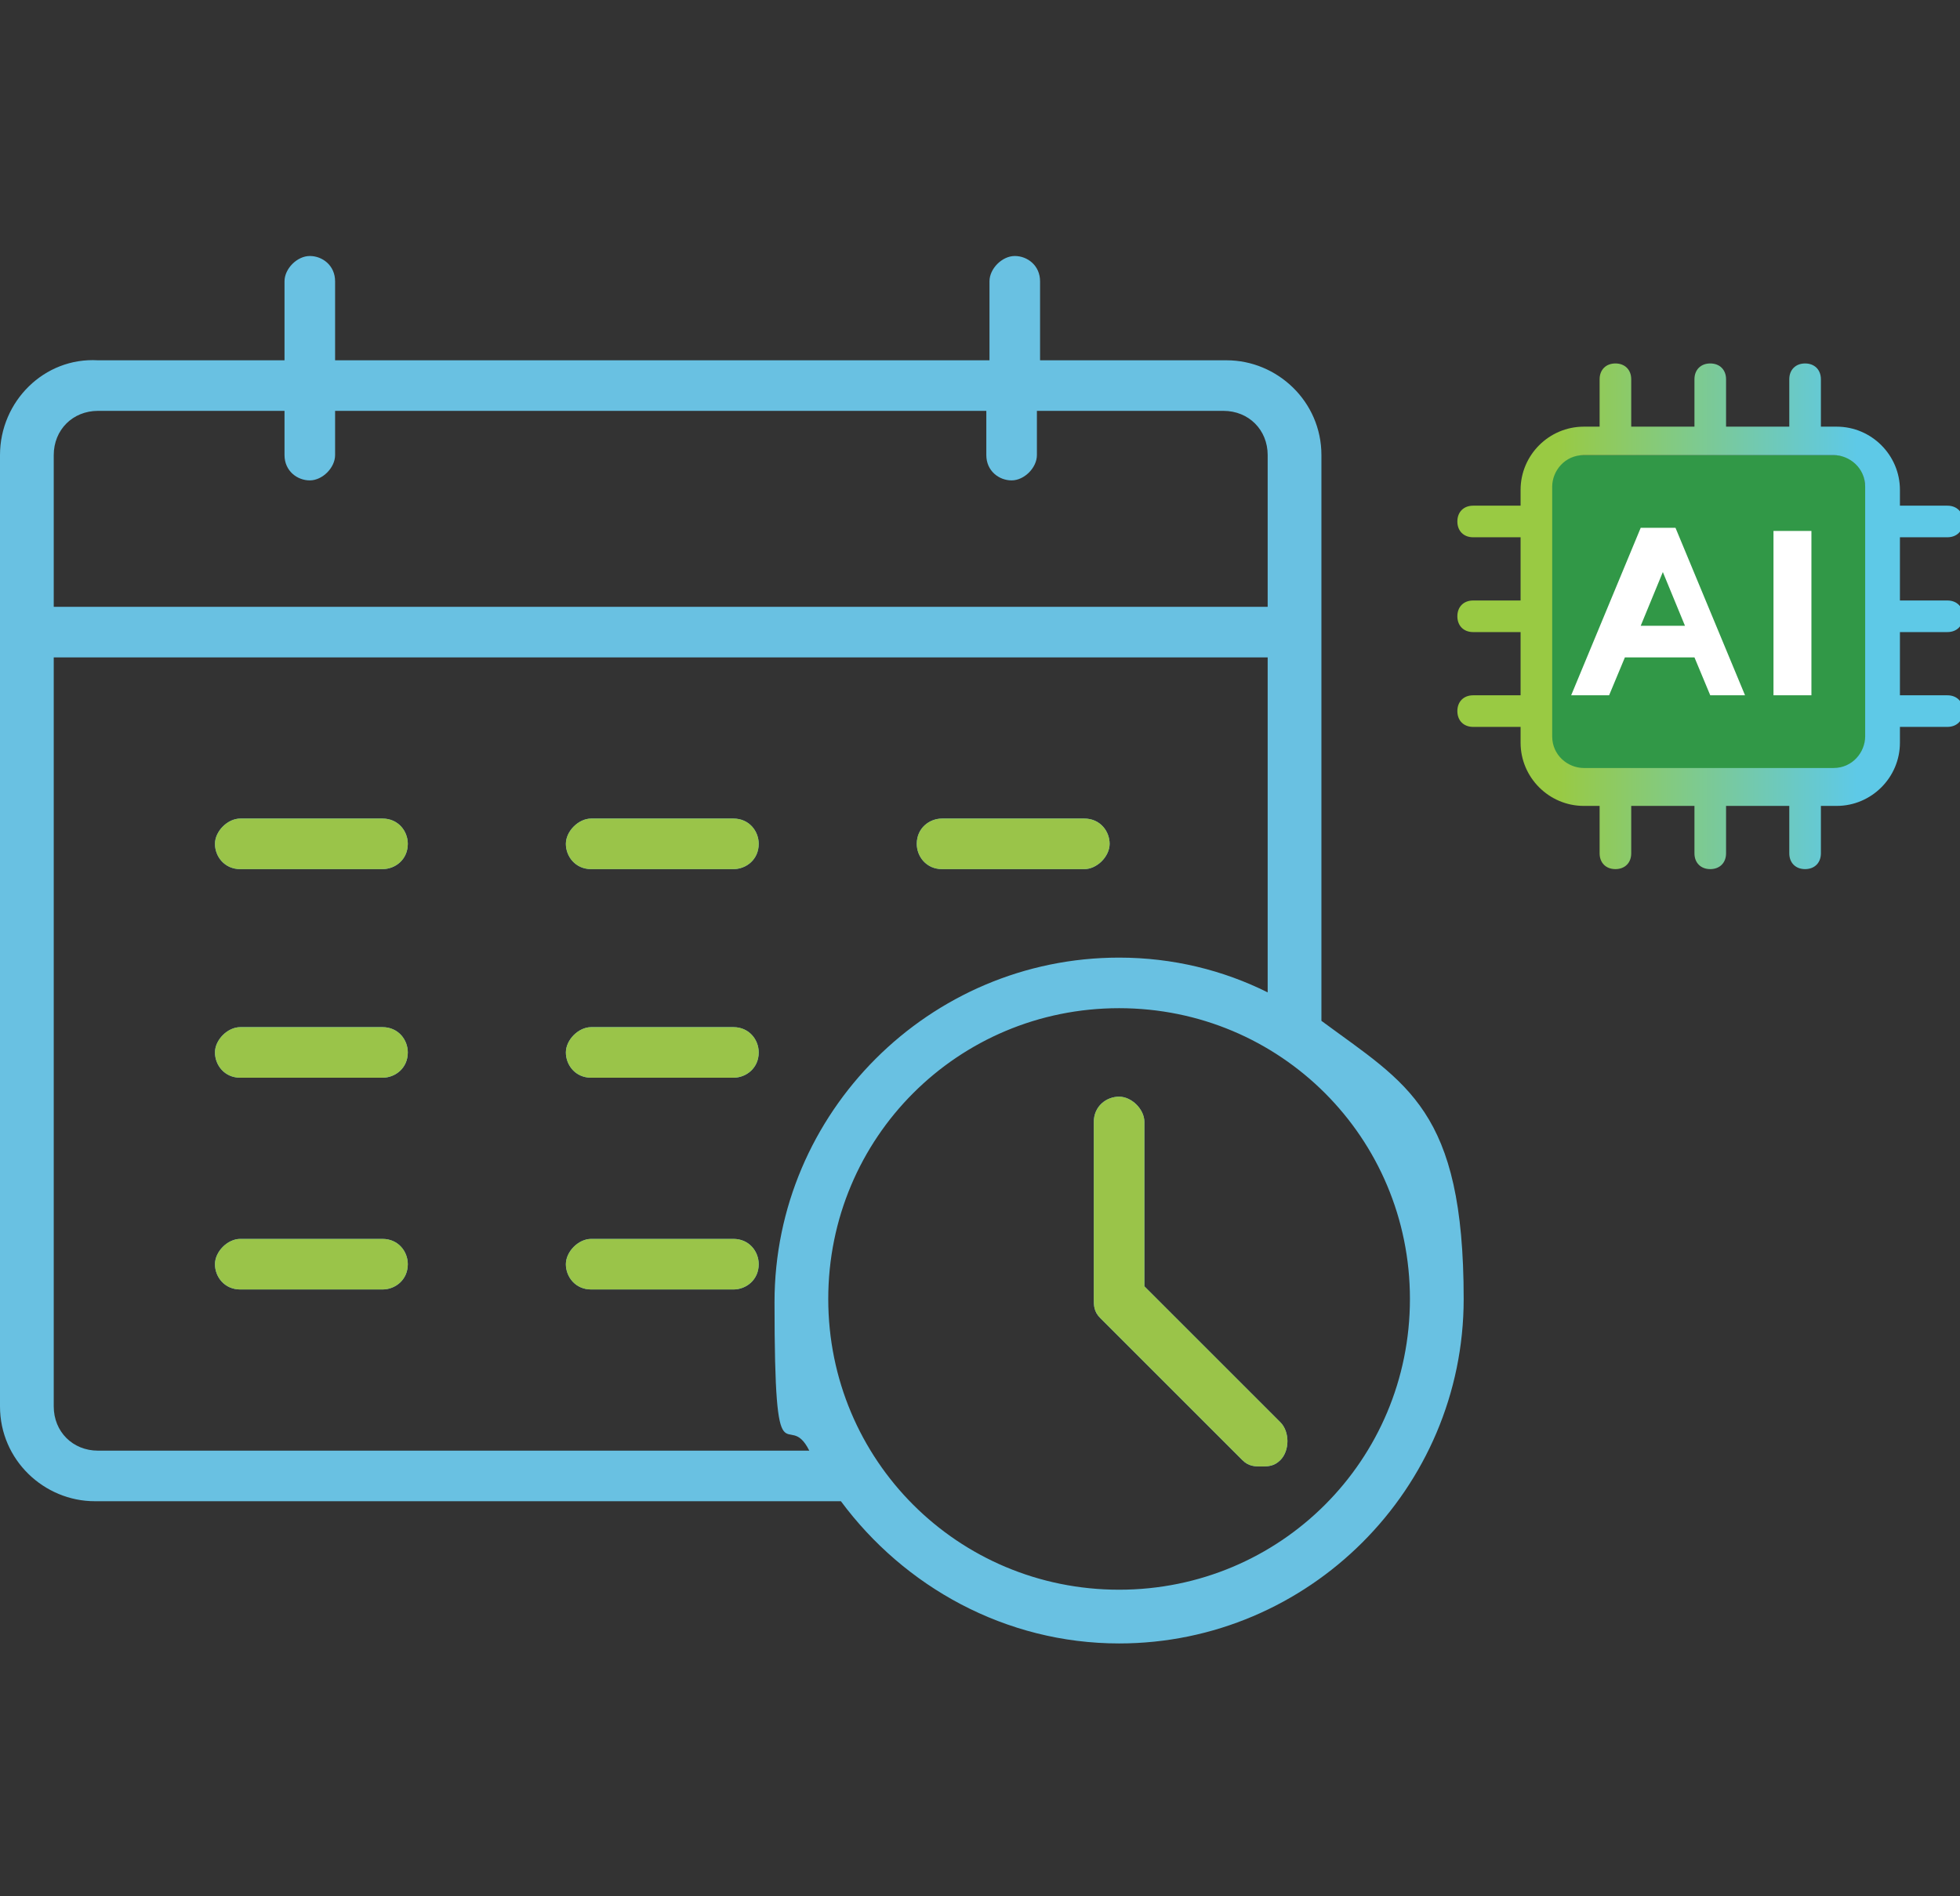
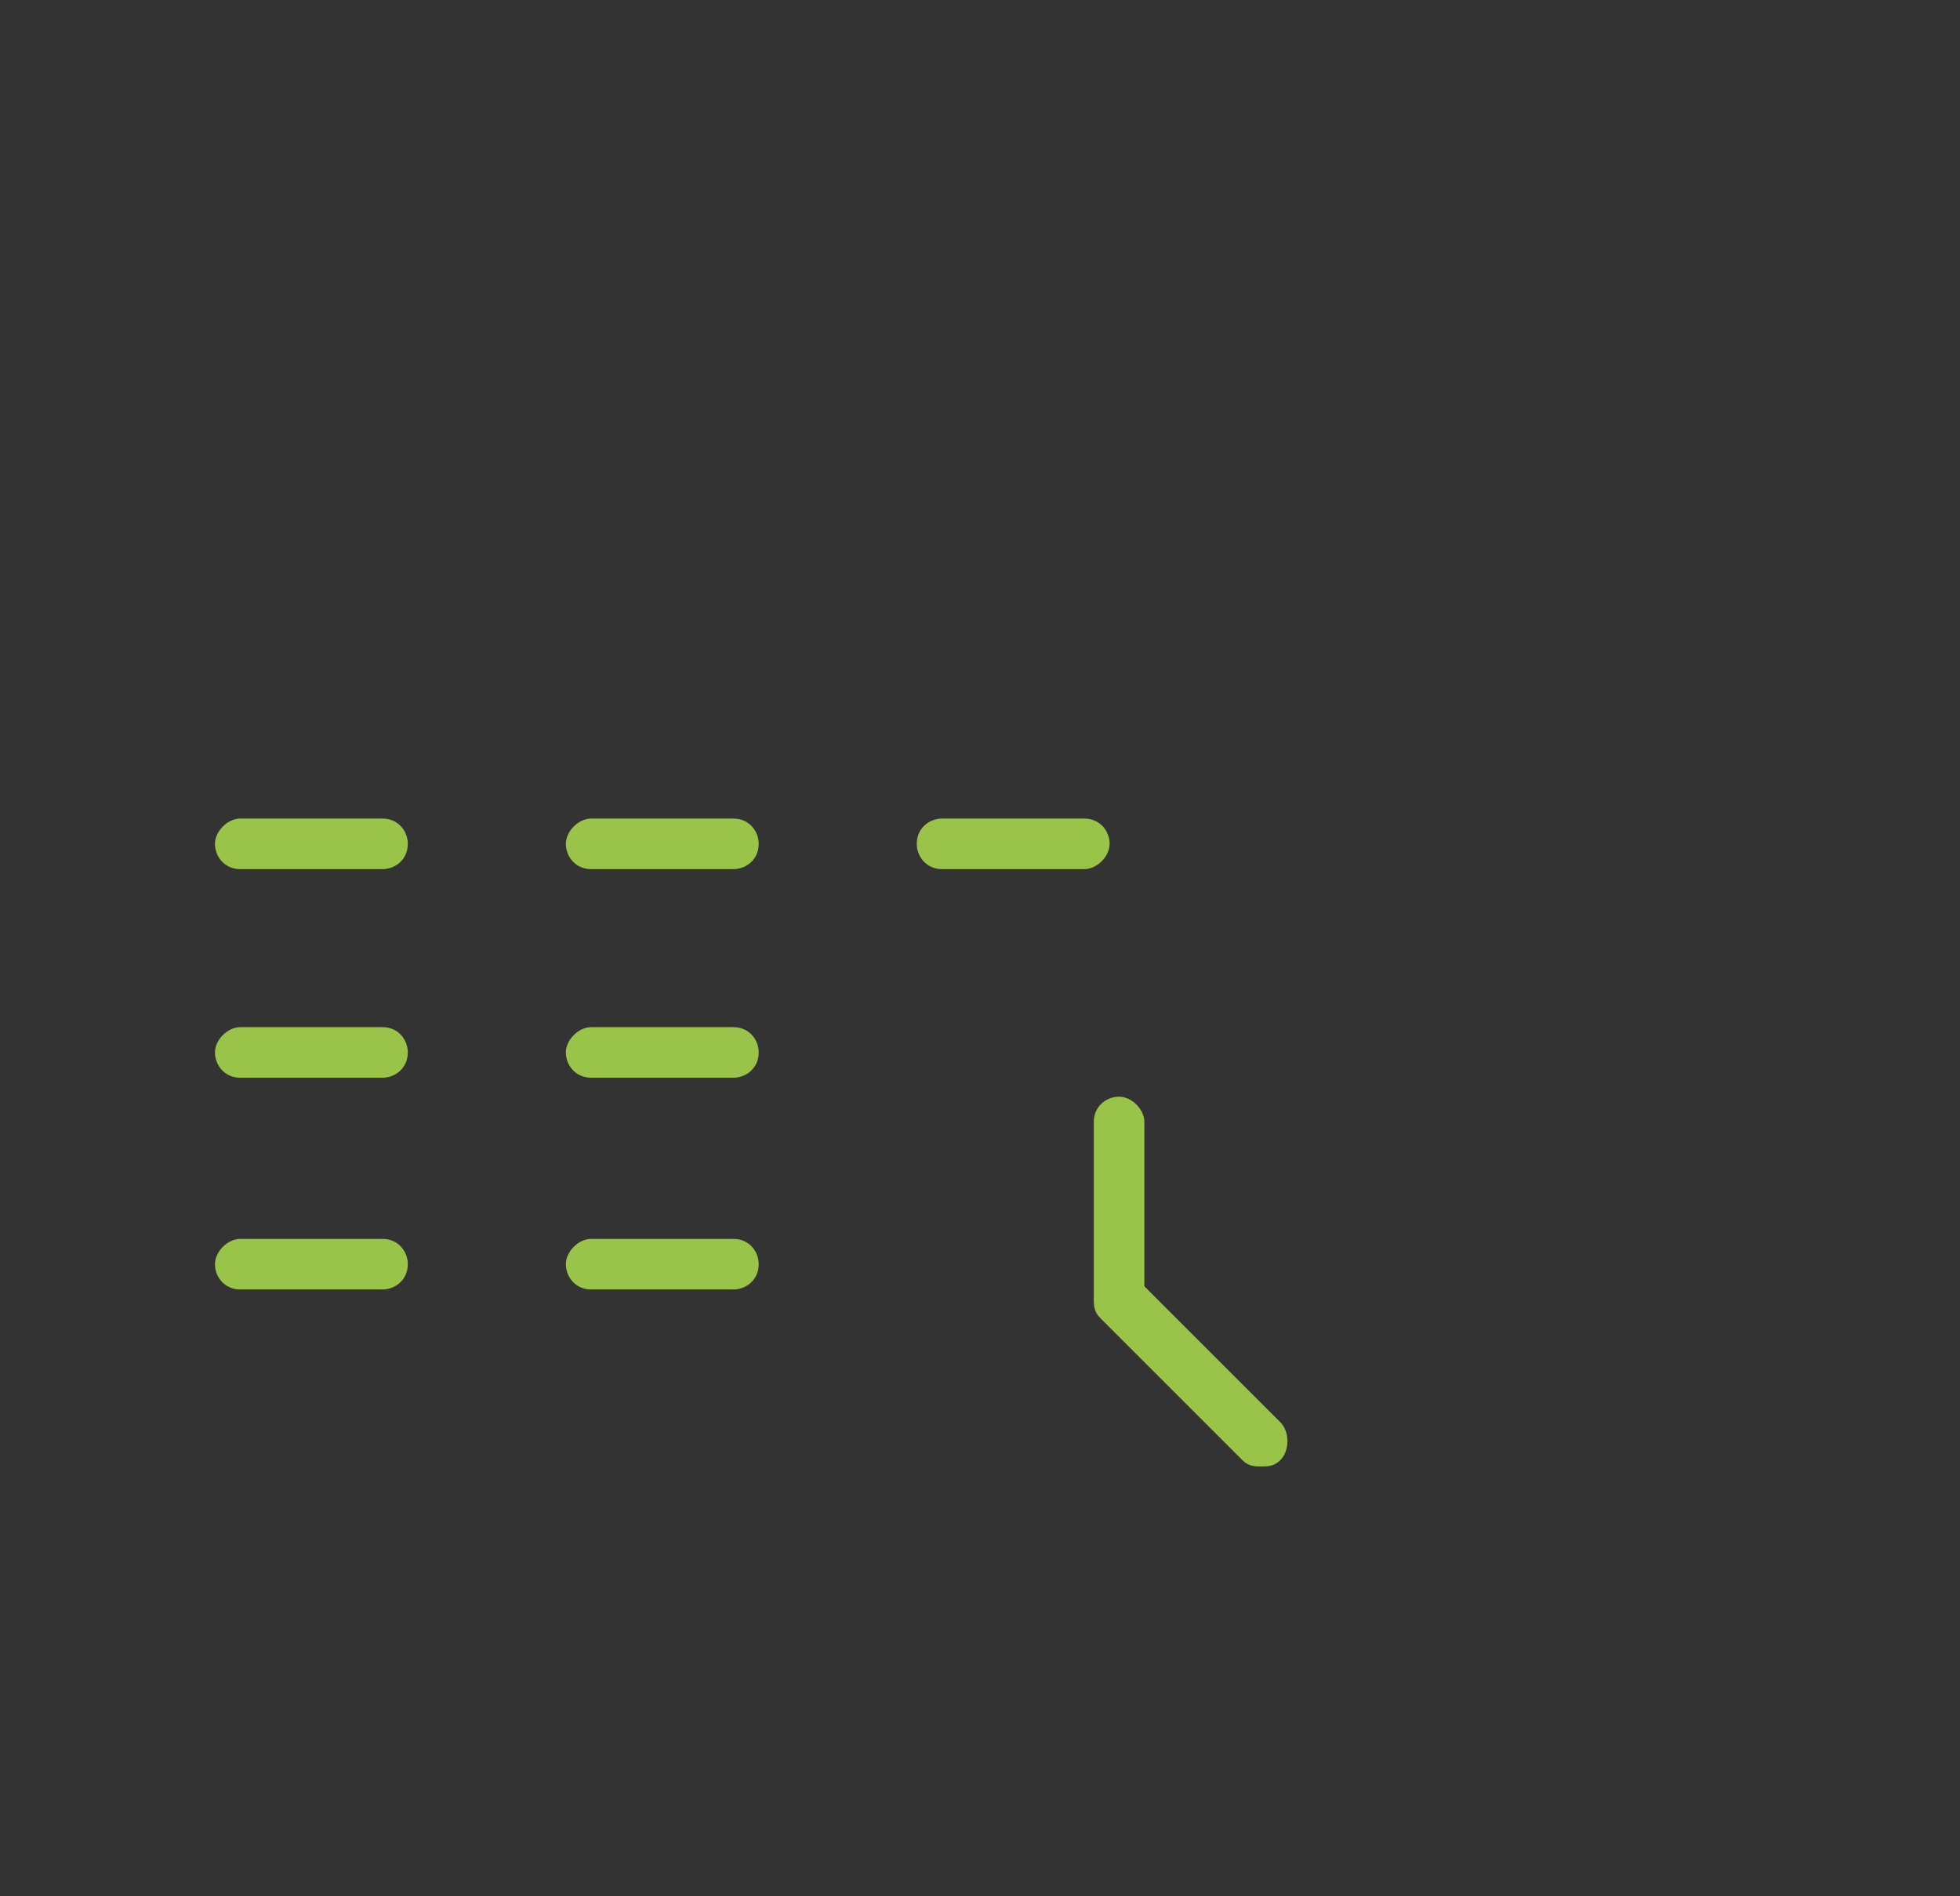
<svg xmlns="http://www.w3.org/2000/svg" id="Layer_1" version="1.1" viewBox="0 0 62 60">
  <rect x="0" y="0" width="62" height="60" fill="#333333" stroke="none" />
  <defs>
    <style> .st0 { fill: #319847; } .st1 { fill: url(#linear-gradient); } .st2 { fill: #69c1e2; } .st3 { fill: #fff; } .st4 { fill: #9ac449; } </style>
    <linearGradient id="linear-gradient" x1="46.1" y1="537.4" x2="61.9" y2="537.4" gradientTransform="translate(0 -518)" gradientUnits="userSpaceOnUse">
      <stop offset=".2" stop-color="#99ca43" />
      <stop offset=".8" stop-color="#5ec9e7" />
    </linearGradient>
  </defs>
  <g>
-     <path class="st2" d="M41.8,32.4c0,0,0-.1,0-.2V14.4c0-1.7-1.4-3-3-3h-5.9v-2.5c0-.5-.4-.8-.8-.8s-.8.4-.8.8v2.5H10.6v-2.5c0-.5-.4-.8-.8-.8s-.8.4-.8.8v2.5H3.1C1.4,11.3,0,12.7,0,14.4v30.1c0,1.7,1.4,3,3,3h23.4c0,0,.1,0,.2,0,2,2.7,5.2,4.5,8.8,4.5,6,0,10.9-4.9,10.9-10.9s-1.8-6.8-4.5-8.8h0ZM3.1,13h5.9v1.4c0,.5.4.8.8.8s.8-.4.8-.8v-1.4h20.6v1.4c0,.5.4.8.8.8s.8-.4.8-.8v-1.4h5.9c.8,0,1.4.6,1.4,1.4v4.8H1.7v-4.8c0-.8.6-1.4,1.4-1.4h0ZM3.1,45.9c-.8,0-1.4-.6-1.4-1.4v-23.7h38.4v10.6c-1.4-.7-3-1.1-4.7-1.1-6,0-10.9,4.9-10.9,10.9s.4,3.3,1.1,4.7H3.1ZM35.4,50.3c-5.1,0-9.2-4.1-9.2-9.2s4.1-9.2,9.2-9.2,9.2,4.1,9.2,9.2-4.1,9.2-9.2,9.2ZM40.5,45c.3.3.3.9,0,1.2-.2.2-.4.2-.6.2s-.4,0-.6-.2l-4.5-4.5c-.2-.2-.2-.4-.2-.6v-5.6c0-.5.4-.8.8-.8s.8.4.8.8v5.2l4.2,4.2ZM12.9,26.7c0,.5-.4.8-.8.8h-4.5c-.5,0-.8-.4-.8-.8s.4-.8.8-.8h4.5c.5,0,.8.4.8.8ZM24,26.7c0,.5-.4.8-.8.8h-4.5c-.5,0-.8-.4-.8-.8s.4-.8.8-.8h4.5c.5,0,.8.4.8.8ZM29,26.7c0-.5.4-.8.8-.8h4.5c.5,0,.8.4.8.8s-.4.8-.8.8h-4.5c-.5,0-.8-.4-.8-.8ZM12.9,33.3c0,.5-.4.8-.8.8h-4.5c-.5,0-.8-.4-.8-.8s.4-.8.8-.8h4.5c.5,0,.8.4.8.8ZM24,33.3c0,.5-.4.8-.8.8h-4.5c-.5,0-.8-.4-.8-.8s.4-.8.8-.8h4.5c.5,0,.8.4.8.8ZM12.9,40c0,.5-.4.8-.8.8h-4.5c-.5,0-.8-.4-.8-.8s.4-.8.8-.8h4.5c.5,0,.8.4.8.8ZM24,40c0,.5-.4.8-.8.8h-4.5c-.5,0-.8-.4-.8-.8s.4-.8.8-.8h4.5c.5,0,.8.4.8.8Z" />
    <path class="st4" d="M40.5,45c.3.3.3.9,0,1.2-.2.2-.4.2-.6.2s-.4,0-.6-.2l-4.5-4.5c-.2-.2-.2-.4-.2-.6v-5.6c0-.5.4-.8.8-.8s.8.4.8.8v5.2l4.2,4.2ZM12.9,26.7c0,.5-.4.8-.8.8h-4.5c-.5,0-.8-.4-.8-.8s.4-.8.8-.8h4.5c.5,0,.8.4.8.8ZM24,26.7c0,.5-.4.8-.8.8h-4.5c-.5,0-.8-.4-.8-.8s.4-.8.8-.8h4.5c.5,0,.8.4.8.8ZM29,26.7c0-.5.4-.8.8-.8h4.5c.5,0,.8.4.8.8s-.4.8-.8.8h-4.5c-.5,0-.8-.4-.8-.8ZM12.9,33.3c0,.5-.4.8-.8.8h-4.5c-.5,0-.8-.4-.8-.8s.4-.8.8-.8h4.5c.5,0,.8.4.8.8ZM24,33.3c0,.5-.4.8-.8.8h-4.5c-.5,0-.8-.4-.8-.8s.4-.8.8-.8h4.5c.5,0,.8.4.8.8ZM12.9,40c0,.5-.4.8-.8.8h-4.5c-.5,0-.8-.4-.8-.8s.4-.8.8-.8h4.5c.5,0,.8.4.8.8ZM24,40c0,.5-.4.8-.8.8h-4.5c-.5,0-.8-.4-.8-.8s.4-.8.8-.8h4.5c.5,0,.8.4.8.8Z" />
  </g>
  <g>
-     <rect class="st3" x="49.5" y="15.1" width="9" height="8.5" />
    <g>
-       <polygon class="st0" points="51.9 19.8 53.3 19.8 52.6 18.1 51.9 19.8" />
-       <path class="st0" d="M58,14.4h-8c-.6,0-1,.4-1,1v8c0,.6.4,1,1,1h8c.6,0,1-.4,1-1v-8c0-.6-.4-1-1-1h0ZM54.1,22l-.5-1.2h-2.2l-.5,1.2h-1.2l2.2-5.3h1.1l2.2,5.3h-1.2,0ZM57.3,22h-1.2v-5.2h1.2v5.2Z" />
-     </g>
-     <path class="st1" d="M51.6,12c0-.3-.2-.5-.5-.5s-.5.2-.5.5v1.5h-.5c-1.1,0-2,.9-2,2v.5h-1.5c-.3,0-.5.2-.5.5s.2.5.5.5h1.5v2h-1.5c-.3,0-.5.2-.5.5s.2.5.5.5h1.5v2h-1.5c-.3,0-.5.2-.5.5s.2.5.5.5h1.5v.5c0,1.1.9,2,2,2h.5v1.5c0,.3.2.5.5.5s.5-.2.5-.5v-1.5h2v1.5c0,.3.2.5.5.5s.5-.2.5-.5v-1.5h2v1.5c0,.3.2.5.5.5s.5-.2.5-.5v-1.5h.5c1.1,0,2-.9,2-2v-.5h1.5c.3,0,.5-.2.5-.5s-.2-.5-.5-.5h-1.5v-2h1.5c.3,0,.5-.2.5-.5s-.2-.5-.5-.5h-1.5v-2h1.5c.3,0,.5-.2.5-.5s-.2-.5-.5-.5h-1.5v-.5c0-1.1-.9-2-2-2h-.5v-1.5c0-.3-.2-.5-.5-.5s-.5.2-.5.5v1.5h-2v-1.5c0-.3-.2-.5-.5-.5s-.5.2-.5.5v1.5h-2v-1.5h0ZM59,15.4v7.9c0,.5-.4,1-1,1h-7.9c-.5,0-1-.4-1-1v-7.9c0-.5.4-1,1-1h7.9c.5,0,1,.4,1,1Z" />
+       </g>
  </g>
</svg>